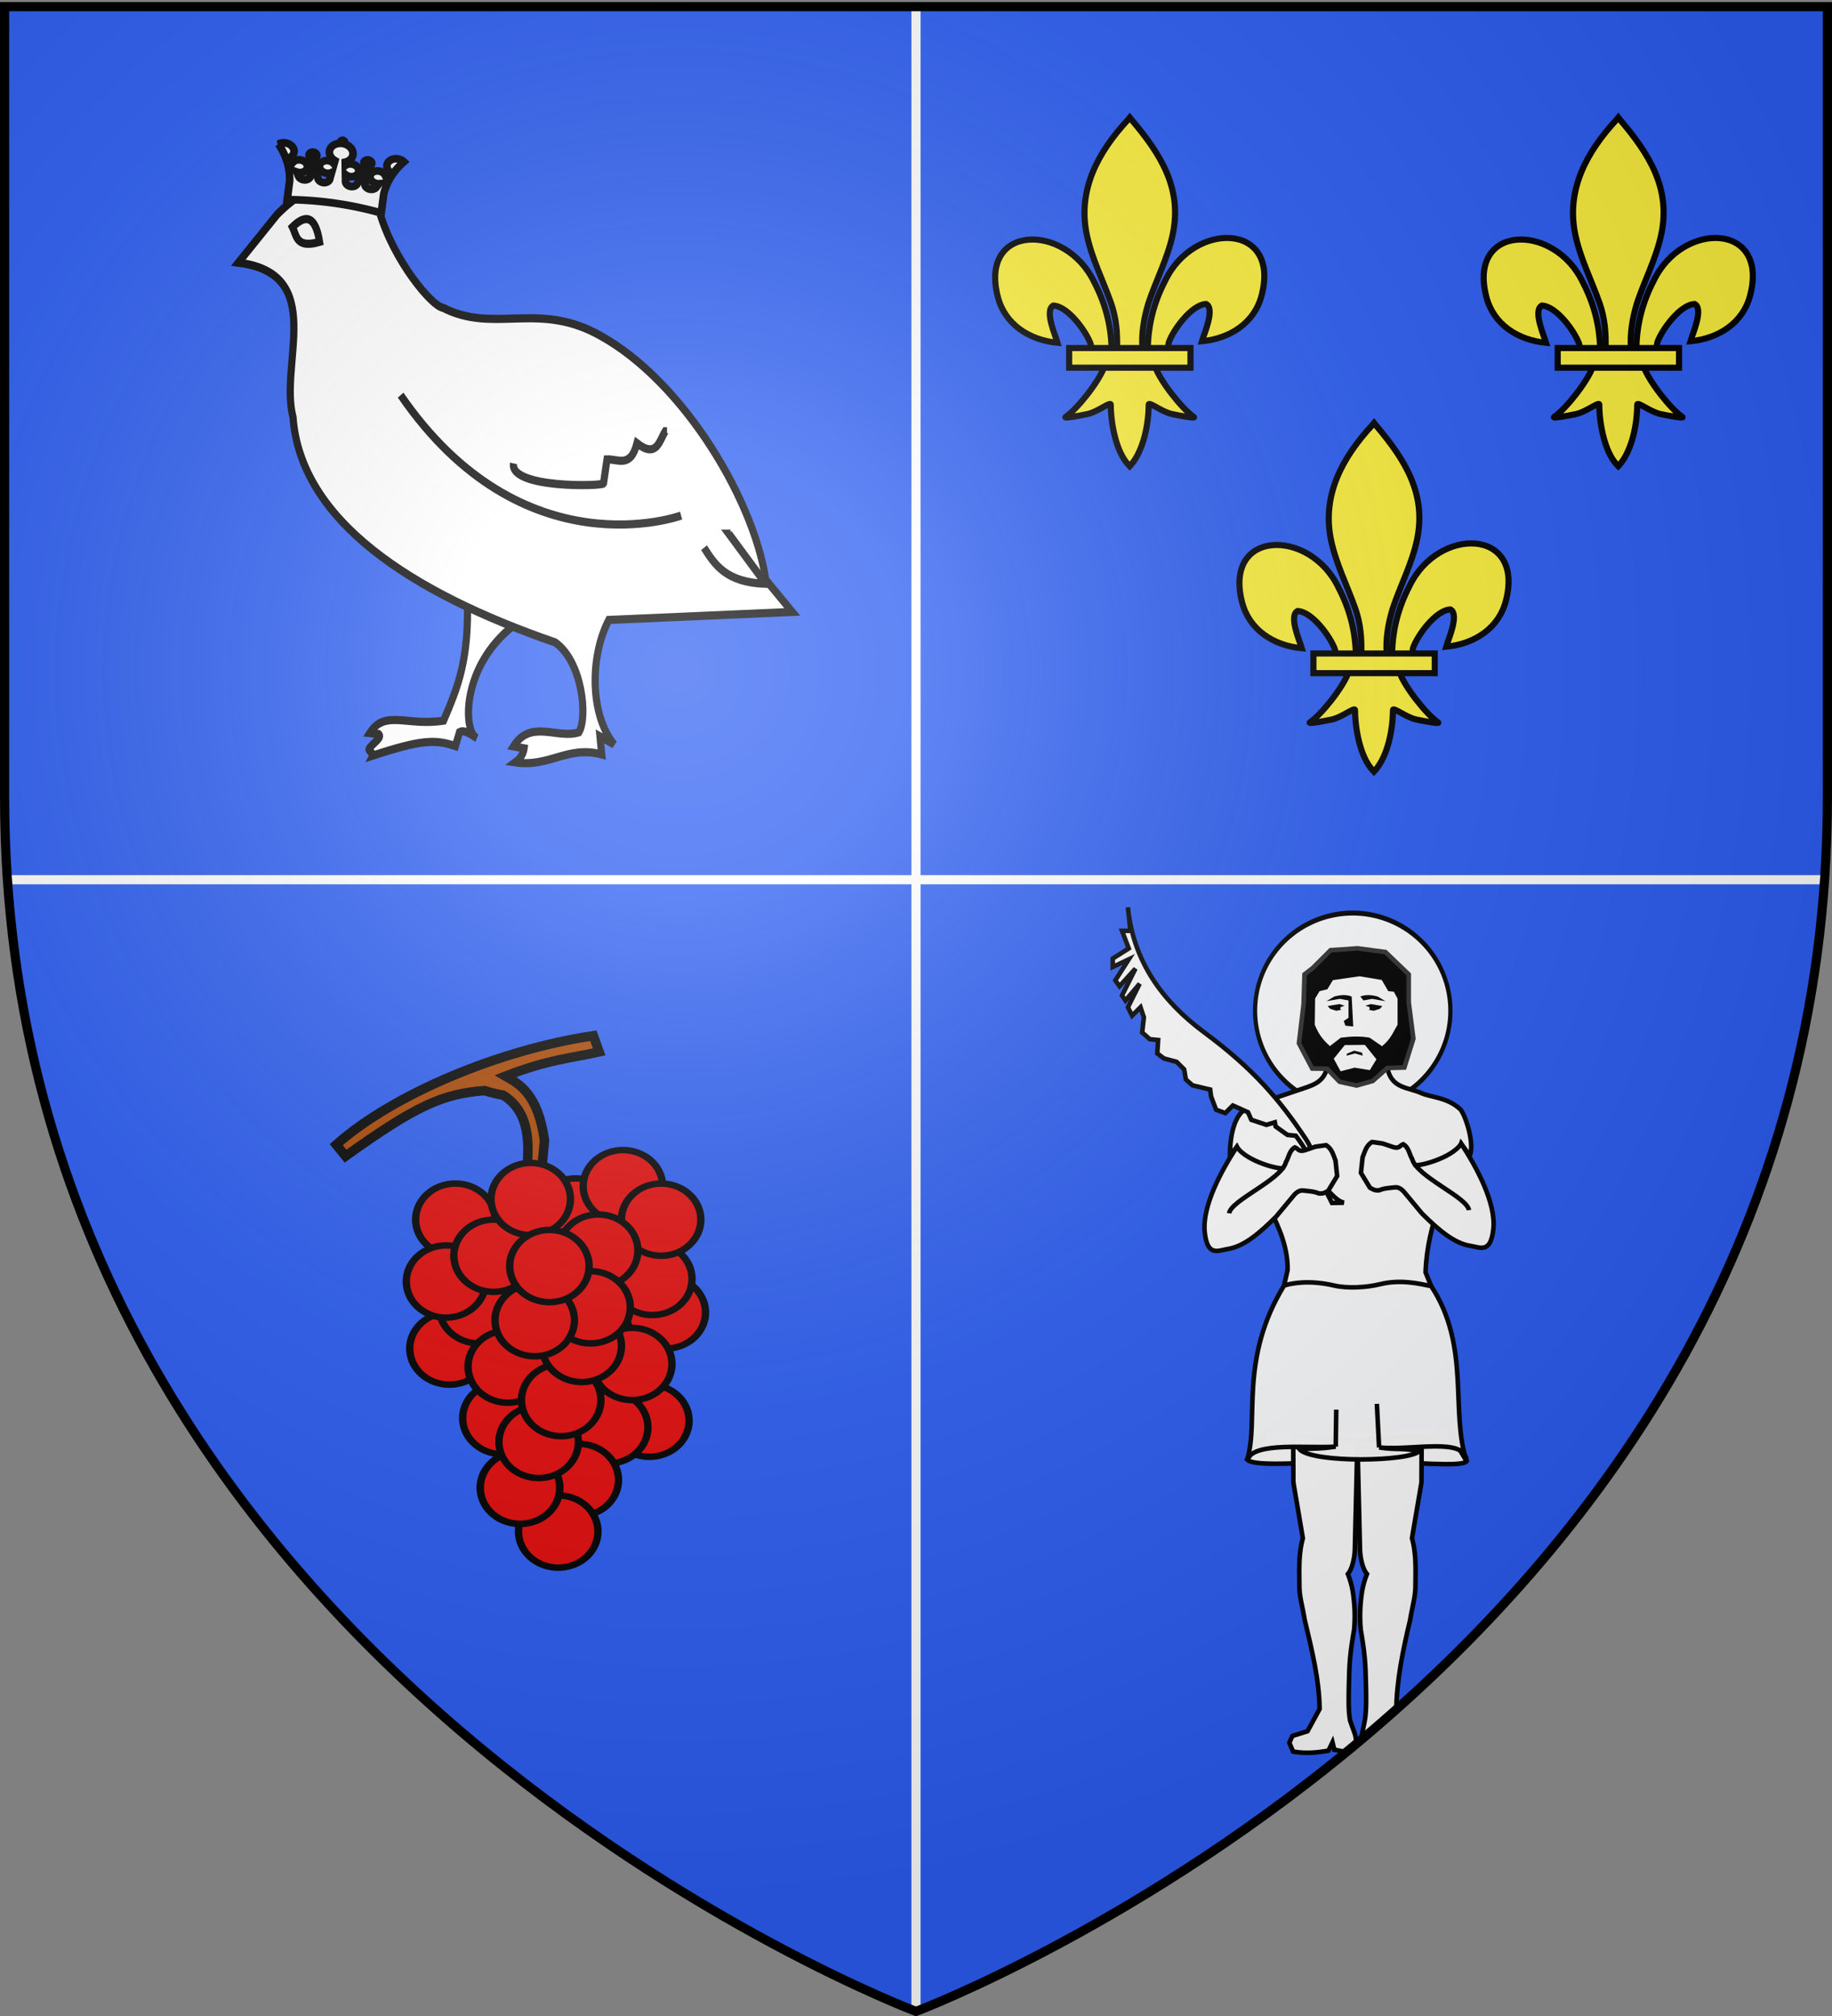
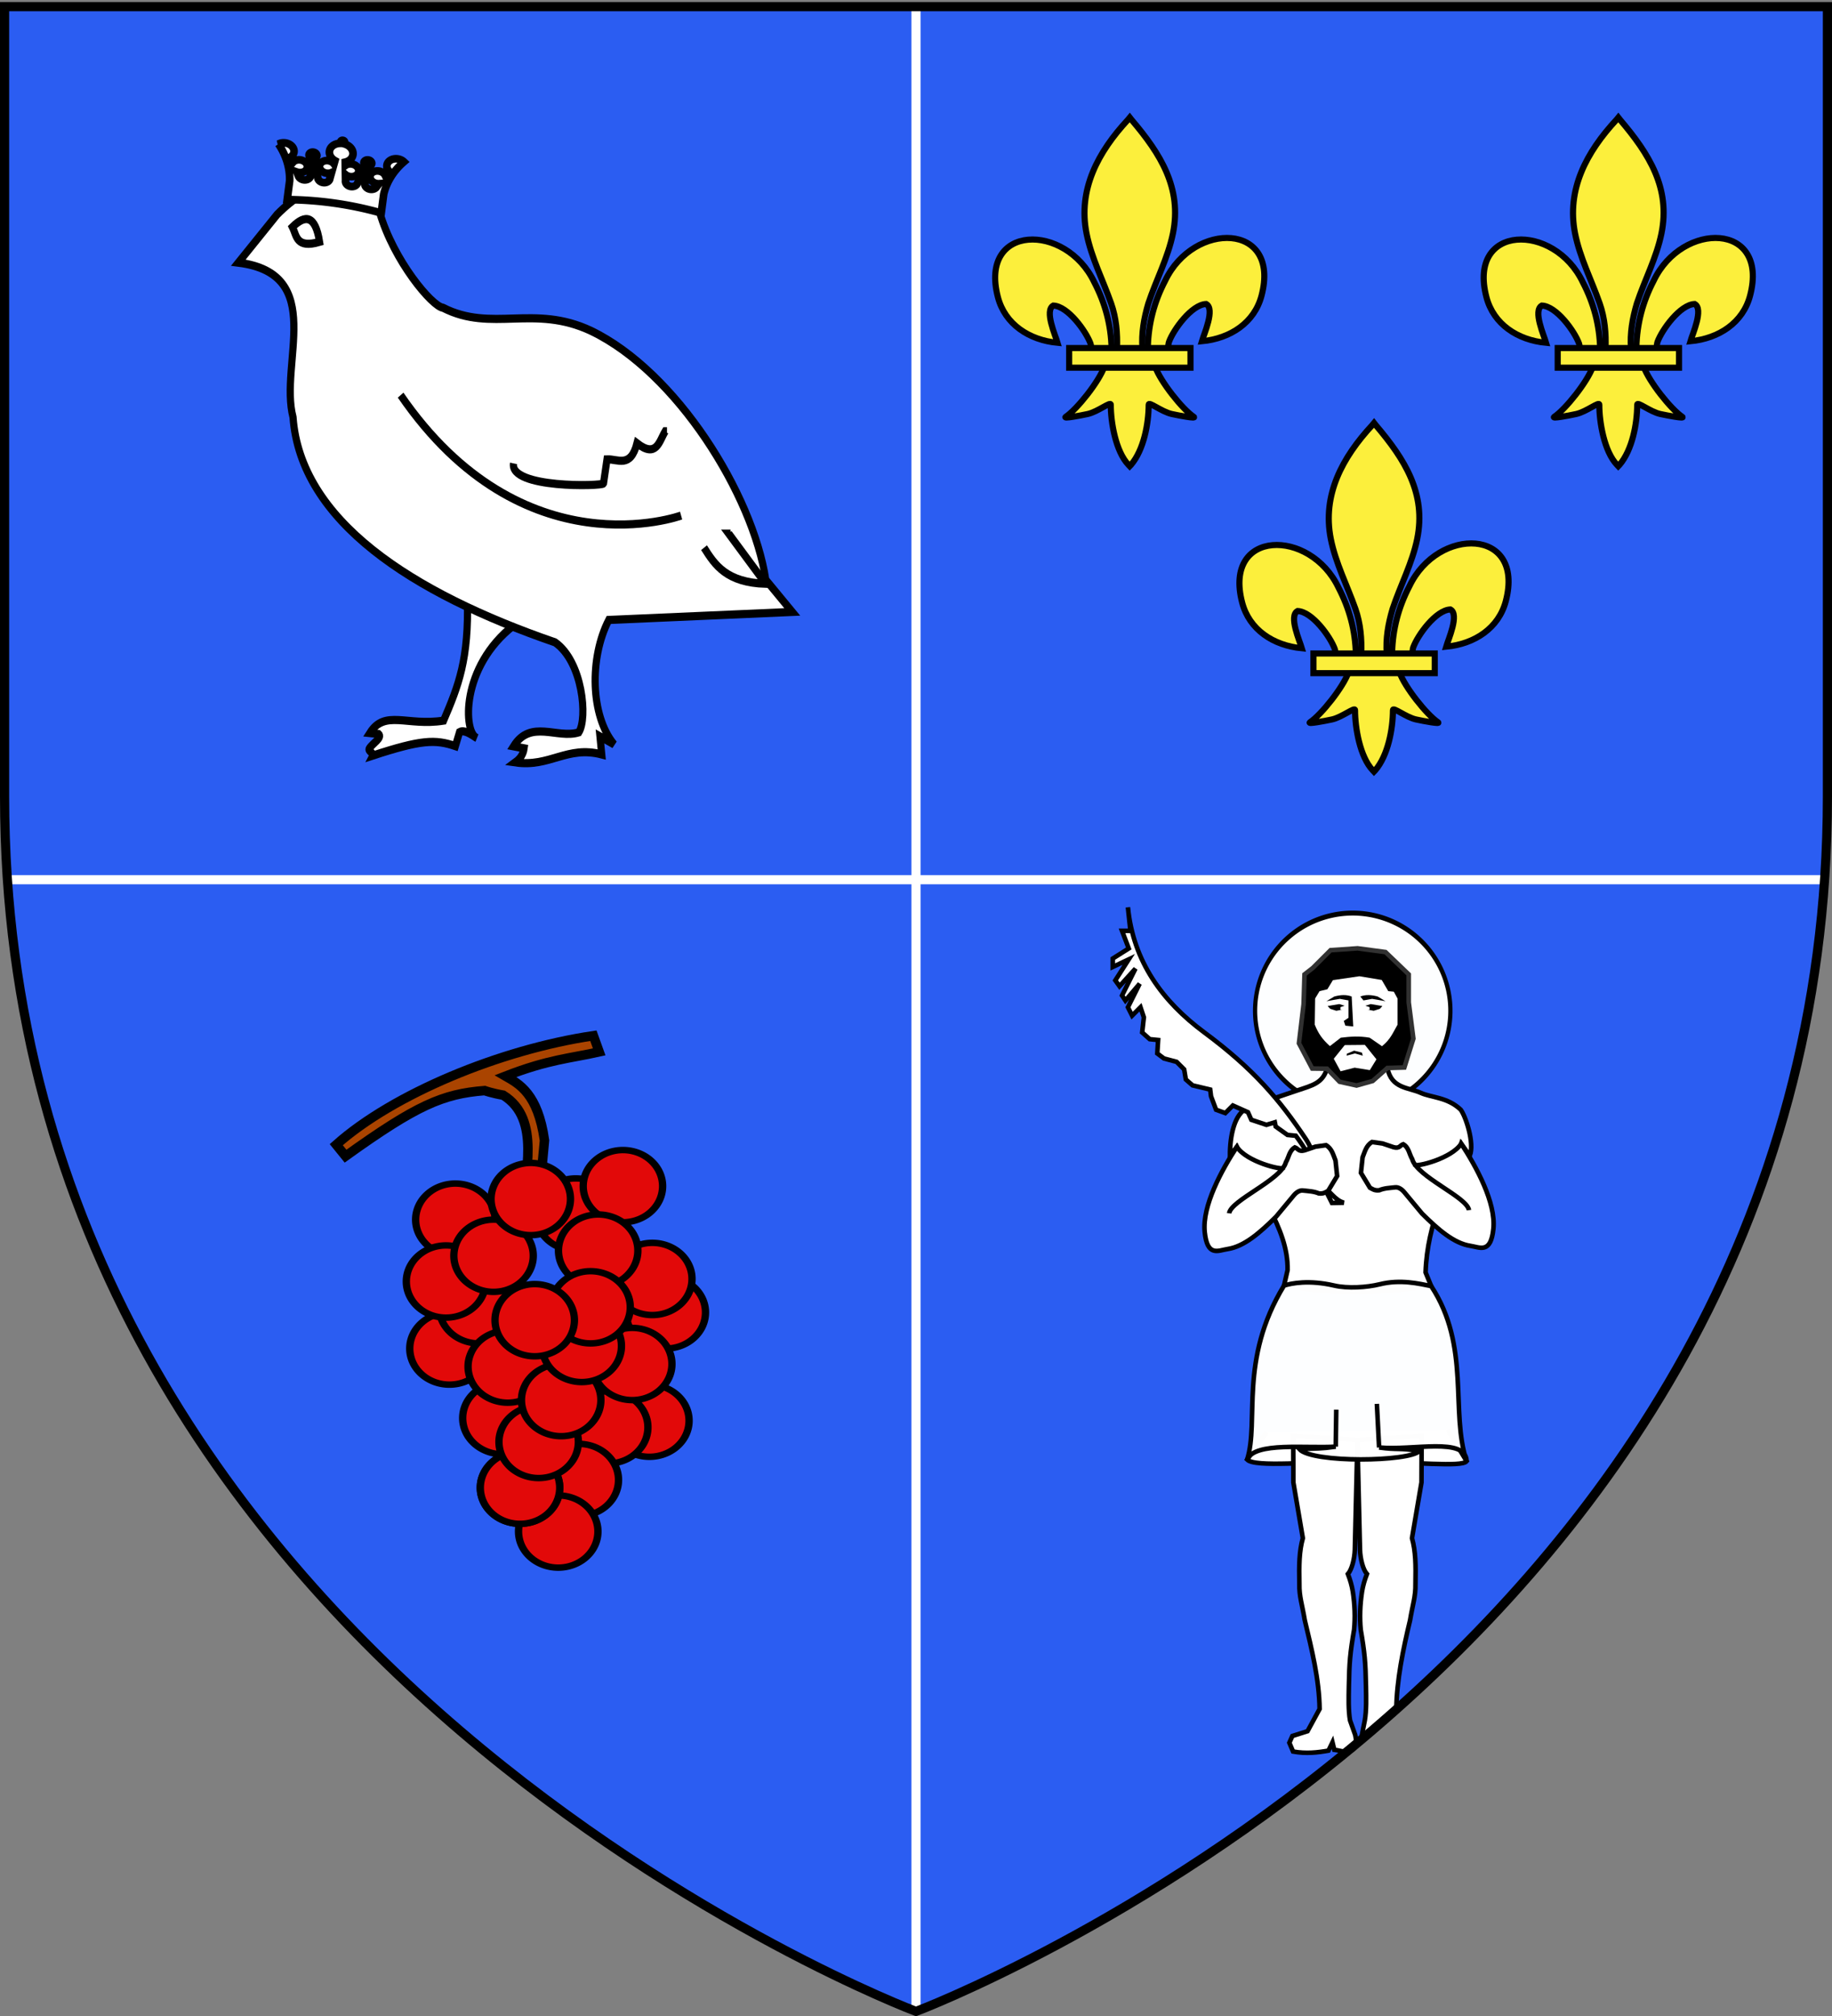
<svg xmlns="http://www.w3.org/2000/svg" xmlns:xlink="http://www.w3.org/1999/xlink" width="600" height="660" version="1.0">
  <rect width="100%" height="100%" fill="#808080" stroke="none" />
  <desc>Flag of Canton of Valais (Wallis)</desc>
  <defs>
    <radialGradient xlink:href="#a" id="c" cx="221.445" cy="226.331" r="300" fx="221.445" fy="226.331" gradientTransform="matrix(1.353 0 0 1.349 -77.63 -85.747)" gradientUnits="userSpaceOnUse" />
    <linearGradient id="a">
      <stop offset="0" style="stop-color:white;stop-opacity:.314" />
      <stop offset=".19" style="stop-color:white;stop-opacity:.251" />
      <stop offset=".6" style="stop-color:#6b6b6b;stop-opacity:.125" />
      <stop offset="1" style="stop-color:black;stop-opacity:.125" />
    </linearGradient>
  </defs>
  <g style="display:inline">
    <path d="M300 2.188V288h297.563c.61-8.916.937-18.002.937-27.281V2.188z" style="fill:#2b5df2;fill-opacity:1;fill-rule:evenodd;stroke:none;stroke-width:1px;stroke-linecap:butt;stroke-linejoin:miter;stroke-opacity:1" />
    <path d="M2.438 288C20.604 553.343 300 658.5 300 658.5V288zM597.563 288C579.396 553.343 300 658.5 300 658.5V288z" style="opacity:1;fill:#2b5df2;fill-opacity:1;stroke:none;stroke-width:2.5;stroke-miterlimit:4;stroke-dasharray:none;stroke-opacity:1" />
    <path d="M300 2.188V288H2.438a399 399 0 0 1-.938-27.281V2.188z" style="fill:#2b5df2;fill-opacity:1;fill-rule:evenodd;stroke:none;stroke-width:1px;stroke-linecap:butt;stroke-linejoin:miter;stroke-opacity:1" />
    <path d="M298.5 1.5h3v657h-3z" style="opacity:1;fill:#fff;fill-opacity:1;stroke:none;stroke-width:2.5;stroke-miterlimit:4;stroke-dasharray:none;stroke-opacity:1" />
    <path d="M-289.5 2.438h3v595.126h-3z" style="opacity:1;fill:#fff;fill-opacity:1;stroke:none;stroke-width:2.5;stroke-miterlimit:4;stroke-dasharray:none;stroke-opacity:1" transform="rotate(-90)" />
  </g>
  <g style="display:inline">
    <path d="M1146.072 353.958a31.236 26.665 0 1 1 .051.014" style="opacity:.99;fill:#fff;fill-opacity:1;stroke:#000;stroke-width:1.353;stroke-miterlimit:4;stroke-dasharray:none;stroke-opacity:1" transform="matrix(1.024 0 0 1.2 -740.358 -63.376)" />
    <path d="M1119.085 375.46c5.881 13.765 16.872 26.325 16.62 40.316l-1.178 5.102c16.922 3.045 32.764 2.308 48.204.165l-1.838-4.483c.558-16.544 7.482-28.315 11.675-42.134l2.813 3.932c1.607-4.13-1.383-12.963-2.995-15.083-4.354-4.125-9.56-3.902-13.06-5.485-4.034-1.825-9.623-1.358-10.942-8.15l-19.78.236c-1.456 4.773-4.766 5.451-9.765 7.13-12.757 4.285-12.873 4.454-16.194 5.747-4.36 1.697-5.83 9.068-5.826 15.5z" style="opacity:1;fill:#fff;fill-opacity:1;stroke:#000;stroke-width:1.5;stroke-miterlimit:4;stroke-dasharray:none;stroke-opacity:1" transform="translate(-714)" />
    <path d="m1143.772 349.82-4.356-8.271 1.524-12.8.304-9.751 2.743-2.133 5.79-5.79 8.837-.61 9.142 1.22 7.619 7.313v9.142l1.524 11.885-2.954 9.456-5.561.16-4.824 4.262-5.261 1.477-5.582-1.237-4.113-4.267z" style="opacity:1;fill:#000;fill-opacity:1;stroke:#313131;stroke-width:1.5;stroke-miterlimit:4;stroke-dasharray:none;stroke-opacity:1" transform="translate(-714)" />
    <path d="m1144.596 335.454.125-8.577 1.45-2.394 2.55-.61 1.822-2.99 8.68-1.275 7.314 1.218 2.134 3.657 1.816.175 1.231 2.263v8.533c-1.464 2.478-2.217 4.735-5.098 7.055l-4.044-2.789c-3.351-.607-6.423-.375-9.447 0l-3.564 2.754c-2.534-2.288-3.759-4.07-4.969-7.02" style="opacity:1;fill:#fff;fill-opacity:1;stroke:none;stroke-width:2.5;stroke-miterlimit:4;stroke-dasharray:none;stroke-opacity:1" transform="translate(-714)" />
    <path d="m1154.424 342.14-3.604 4.475 2.237 4.101 4.599-1.18 4.971.807 2.175-3.542-3.79-4.723z" style="opacity:1;fill:#fff;fill-opacity:1;stroke:none;stroke-width:2.5;stroke-miterlimit:4;stroke-dasharray:none;stroke-opacity:1" transform="translate(-714)" />
    <path d="M1148.425 327.785c1.29-.258 4.388-.774 4.388-.774l2.84.516v5.68l-1.549 1.032.516 1.548 2.582.258-.517-9.808c-1.76-.668-3.676-.547-5.678 0zM1167.777 327.785c-1.291-.258-4.389-.774-4.389-.774l-2.84.516-1.032-1.29c1.76-.668 3.677-.547 5.68 0z" style="opacity:1;fill:#000;fill-opacity:1;stroke:none;stroke-width:2.5;stroke-miterlimit:4;stroke-dasharray:none;stroke-opacity:1" transform="translate(-714)" />
    <path d="m1155.026 345.606 2.738-.73 2.555.73-.274-1.004-2.555-.638-2.373 1.003z" style="opacity:.99;fill:#000;fill-opacity:1;stroke:none;stroke-width:2.5;stroke-miterlimit:4;stroke-dasharray:none;stroke-opacity:1" transform="translate(-714)" />
    <path d="m1148.82 329.354 3.833-.64 1.734.548-1.369.457v.821h.64l-2.009.365-2.007-.639zM1166.752 329.354l-3.833-.64-1.734.548 1.37.457v.821h-.64l2.008.365 2.008-.639z" style="opacity:1;fill:#000;fill-opacity:1;stroke:none;stroke-width:2.5;stroke-miterlimit:4;stroke-dasharray:none;stroke-opacity:1" transform="translate(-714)" />
    <path d="M1177.29 381.325c.6.782 12.084-1.994 15.278-6.9 4.92 7.493 11.4 19.311 10.53 27.867-.843 8.294-4.429 6.043-7.5 5.583-5.43-.813-10.648-5.392-15.885-10.6l-5.784-6.96c-.853-1.027-1.945-1.722-3.005-1.601-1.814.207-3.574.253-5.19.95-1.528.19-2.238-.384-3.076-.838l-2.935-4.851.543-5.095c.743-1.84 1.168-3.867 3.097-5.006l3.453.486 3.61 1.222c1.956.539 2.108-.643 3.14-.986 1.88 1.095 1.96 3.232 2.935 4.851 1.53 5.828 18.031 12.464 18.597 16.736M1128.77 468.94l-6.325 8.906c2.58 2.632 21.029.605 37.002.655 17.782.057 33.197 1.931 34.888-.113l-6.24-10.35" style="opacity:1;fill:#fff;fill-opacity:1;stroke:#000;stroke-width:1.5;stroke-miterlimit:4;stroke-dasharray:none;stroke-opacity:1" transform="translate(-714)" />
    <path d="m1158.57 471.39-.845 35.949c-.085 2.952-.983 6.523-2.272 7.964.754 1.95 1.28 3.757 1.61 5.772.661 4.333.798 8.482.422 12.45-1.312 7.643-1.576 10.743-1.715 18.476-.072 3.942-.189 7.917.383 11.232l1.688 4.74c.367 1.793.573 3.42-.073 4.163-2.033 2.321-4.461.962-6.77.709l-.596-2.45-1.324 2.735c-3.607.627-7.31 1.051-11.58.292l-1.226-2.88.996-2.215 4.96-1.567 3.955-7.27c-.124-9.675-2.546-19.39-4.867-29.105-.812-4.948-1.84-7.703-1.756-11.85-.125-6.088-.08-10.622 1.133-14.975l-3.106-18.24-.052-15.255zM1158.57 471.39l.843 35.949c.086 2.952.984 6.523 2.272 7.964-.754 1.95-1.28 3.757-1.61 5.772-.661 4.333-.798 8.482-.421 12.45 1.312 7.643 1.575 10.743 1.715 18.476.071 3.942.188 7.917-.384 11.232l-1.206 6.116 11.52-9.583c.124-9.676 2.203-19.667 4.524-29.38.812-4.949 1.839-7.704 1.755-11.85.126-6.089.081-10.623-1.132-14.976l3.105-18.24.053-15.255z" style="opacity:1;fill:#fff;fill-opacity:1;stroke:#000;stroke-width:1.5;stroke-miterlimit:4;stroke-dasharray:none;stroke-opacity:1" transform="translate(-714)" />
    <path d="M1182.731 421.043c-3.967-.786-10.017-2.29-16.845-.597-4.203 1.042-10.52 1.442-14.922.42-8.265-1.92-14.096-.75-16.437.012-14.868 24.397-8.055 44.336-12.082 56.968 2.47-5.902 19.459-3.602 29.022-4.24-5.062.729-5.689.509-11.939.813 4.278 4.645 36.134 4.136 39.348.616-6.713-1.123-7.01-.29-13.202-1.158 11.077 1.099 28.466-3.573 28.661 4.511-5.428-16.298 1.392-37.563-11.604-57.345z" style="opacity:.99;fill:#fff;fill-opacity:1;stroke:#000;stroke-width:1.5;stroke-miterlimit:4;stroke-dasharray:none;stroke-opacity:1" transform="translate(-714)" />
    <path d="M1154.124 393.752c-1.843-.582-2.652-1.405-5.13-3.89-2.43-5.652-4.909-13.358-7.298-16.936-8.56-12.817-17.106-22.946-33.272-34.922-13.686-10.137-23.278-23.191-25.023-40.97l.825 7.698h-2.75l2.2 5.775-5.225 3.3v2.75l5.225-2.475-4.4 6.874 1.375 1.925 5.225-5.775-4.4 8.8 1.1 1.65 4.675-5.5-3.85 7.7 1.375 2.749 2.75-2.75 1.1 3.3-.55 4.95 2.474 2.2 2.75.274-.275 4.4 2.2 1.65 4.125 1.1 2.474 2.474.55 3.3 2.2 1.925 5.774 1.375.275 2.2 1.65 4.4 3.025 1.099 2.475-2.475 4.95 2.2 1.1 2.475 4.949 1.65 2.75-.825.275 1.375 3.85 2.75 2.749.274c5.937 7.903 8.013 14.703 11.824 21.998z" style="opacity:1;fill:#fff;fill-opacity:1;stroke:#000;stroke-width:1.5;stroke-miterlimit:4;stroke-dasharray:none;stroke-opacity:1" transform="translate(-714)" />
    <path d="M1134.363 382.36c-.6.782-12.085-1.994-15.278-6.9-4.921 7.493-11.4 19.311-10.53 27.867.843 8.294 4.429 6.043 7.5 5.583 5.43-.813 10.648-5.392 15.884-10.6l5.784-6.96c.854-1.027 1.945-1.722 3.006-1.601 1.814.207 3.573.254 5.19.95 1.528.19 2.238-.384 3.076-.838l2.935-4.85-.543-5.096c-.744-1.84-1.168-3.867-3.097-5.006l-3.453.486-3.61 1.222c-1.956.539-2.108-.643-3.14-.986-1.88 1.096-1.96 3.232-2.935 4.851-1.53 5.828-18.031 12.464-18.597 16.736" style="opacity:1;fill:#fff;fill-opacity:1;stroke:#000;stroke-width:1.5;stroke-miterlimit:4;stroke-dasharray:none;stroke-opacity:1" transform="translate(-714)" />
    <path d="m1151.467 473.606.17-12.118" style="opacity:.99;fill:#fff;fill-opacity:1;stroke:#000;stroke-width:1.5;stroke-miterlimit:4;stroke-dasharray:none;stroke-opacity:1" transform="translate(-714)" />
    <path d="m1165.674 473.877-.736-14.278" style="opacity:1;fill:#fff;fill-opacity:1;stroke:#000;stroke-width:1.5;stroke-miterlimit:4;stroke-dasharray:none;stroke-opacity:1" transform="translate(-714)" />
  </g>
  <g style="display:inline">
    <path d="M854.697 367.457c-4.214-.743-6.766-1.669-6.766-1.669-15.181 1.183-24.698 5.28-50.606 23.849l-3.383-4.177c20.756-18.43 59.486-34.58 93.568-39.637l2.116 5.882c-10.322 2.335-18.364 2.697-34.088 8.822 4.93 2.838 11.765 6.29 14.182 23.383l-2.451 26.224-5.268-.928c.13-12.722 6.828-32.979-7.304-41.749z" style="fill:#a40;fill-opacity:1;fill-rule:evenodd;stroke:#000;stroke-width:3.446;stroke-linecap:butt;stroke-linejoin:miter;stroke-miterlimit:4;stroke-dasharray:none;stroke-opacity:1" transform="matrix(.9 0 0 .9 -604.421 27.832)" />
    <path d="M783.942 599.635a19.092 19.799 0 1 1 .031.01" style="fill:#e20909;fill-opacity:1;fill-rule:evenodd;stroke:#000;stroke-width:3.53;stroke-linecap:round;stroke-linejoin:round;stroke-miterlimit:4;stroke-dasharray:none;stroke-dashoffset:0;stroke-opacity:1" transform="matrix(.681 0 0 .597 -319.682 82.975)" />
    <path d="M783.942 599.635a19.092 19.799 0 1 1 .031.01" style="fill:#e20909;fill-opacity:1;fill-rule:evenodd;stroke:#000;stroke-width:3.53;stroke-linecap:round;stroke-linejoin:round;stroke-miterlimit:4;stroke-dasharray:none;stroke-dashoffset:0;stroke-opacity:1" transform="matrix(.681 0 0 .597 -324.098 72.006)" />
    <path d="M783.942 599.635a19.092 19.799 0 1 1 .031.01" style="fill:#e20909;fill-opacity:1;fill-rule:evenodd;stroke:#000;stroke-width:3.53;stroke-linecap:round;stroke-linejoin:round;stroke-miterlimit:4;stroke-dasharray:none;stroke-dashoffset:0;stroke-opacity:1" transform="matrix(.681 0 0 .597 -349.131 50.91)" />
    <path d="M783.942 599.635a19.092 19.799 0 1 1 .031.01" style="fill:#e20909;fill-opacity:1;fill-rule:evenodd;stroke:#000;stroke-width:3.53;stroke-linecap:round;stroke-linejoin:round;stroke-miterlimit:4;stroke-dasharray:none;stroke-dashoffset:0;stroke-opacity:1" transform="matrix(.681 0 0 .597 -388.607 52.598)" />
    <path d="M783.942 599.635a19.092 19.799 0 1 1 .031.01" style="fill:#e20909;fill-opacity:1;fill-rule:evenodd;stroke:#000;stroke-width:3.53;stroke-linecap:round;stroke-linejoin:round;stroke-miterlimit:4;stroke-dasharray:none;stroke-dashoffset:0;stroke-opacity:1" transform="matrix(.681 0 0 .597 -333.726 41.63)" />
-     <path d="M783.942 599.635a19.092 19.799 0 1 1 .031.01" style="fill:#e20909;fill-opacity:1;fill-rule:evenodd;stroke:#000;stroke-width:3.53;stroke-linecap:round;stroke-linejoin:round;stroke-miterlimit:4;stroke-dasharray:none;stroke-dashoffset:0;stroke-opacity:1" transform="matrix(.681 0 0 .597 -321.21 52.598)" />
    <path d="M783.942 599.635a19.092 19.799 0 1 1 .031.01" style="fill:#e20909;fill-opacity:1;fill-rule:evenodd;stroke:#000;stroke-width:3.53;stroke-linecap:round;stroke-linejoin:round;stroke-miterlimit:4;stroke-dasharray:none;stroke-dashoffset:0;stroke-opacity:1" transform="matrix(.681 0 0 .597 -390.533 94.788)" />
    <path d="M783.942 599.635a19.092 19.799 0 1 1 .031.01" style="fill:#e20909;fill-opacity:1;fill-rule:evenodd;stroke:#000;stroke-width:3.53;stroke-linecap:round;stroke-linejoin:round;stroke-miterlimit:4;stroke-dasharray:none;stroke-dashoffset:0;stroke-opacity:1" transform="matrix(.681 0 0 .597 -380.904 81.287)" />
    <path d="M783.942 599.635a19.092 19.799 0 1 1 .031.01" style="fill:#e20909;fill-opacity:1;fill-rule:evenodd;stroke:#000;stroke-width:3.53;stroke-linecap:round;stroke-linejoin:round;stroke-miterlimit:4;stroke-dasharray:none;stroke-dashoffset:0;stroke-opacity:1" transform="matrix(.681 0 0 .597 -391.66 72.85)" />
    <path d="M783.942 599.635a19.092 19.799 0 1 1 .031.01" style="fill:#e20909;fill-opacity:1;fill-rule:evenodd;stroke:#000;stroke-width:3.53;stroke-linecap:round;stroke-linejoin:round;stroke-miterlimit:4;stroke-dasharray:none;stroke-dashoffset:0;stroke-opacity:1" transform="matrix(.681 0 0 .597 -341.827 62.724)" />
    <path d="M783.942 599.635a19.092 19.799 0 1 1 .031.01" style="fill:#e20909;fill-opacity:1;fill-rule:evenodd;stroke:#000;stroke-width:3.53;stroke-linecap:round;stroke-linejoin:round;stroke-miterlimit:4;stroke-dasharray:none;stroke-dashoffset:0;stroke-opacity:1" transform="matrix(.681 0 0 .597 -376.09 64.412)" />
    <path d="M783.942 599.635a19.092 19.799 0 1 1 .031.01" style="fill:#e20909;fill-opacity:1;fill-rule:evenodd;stroke:#000;stroke-width:3.53;stroke-linecap:round;stroke-linejoin:round;stroke-miterlimit:4;stroke-dasharray:none;stroke-dashoffset:0;stroke-opacity:1" transform="matrix(.681 0 0 .597 -363.904 45.848)" />
    <path d="M783.942 599.635a19.092 19.799 0 1 1 .031.01" style="fill:#e20909;fill-opacity:1;fill-rule:evenodd;stroke:#000;stroke-width:3.53;stroke-linecap:round;stroke-linejoin:round;stroke-miterlimit:4;stroke-dasharray:none;stroke-dashoffset:0;stroke-opacity:1" transform="matrix(.681 0 0 .597 -325.06 118.414)" />
    <path d="M783.942 599.635a19.092 19.799 0 1 1 .031.01" style="fill:#e20909;fill-opacity:1;fill-rule:evenodd;stroke:#000;stroke-width:3.53;stroke-linecap:round;stroke-linejoin:round;stroke-miterlimit:4;stroke-dasharray:none;stroke-dashoffset:0;stroke-opacity:1" transform="matrix(.681 0 0 .597 -338.54 120.596)" />
    <path d="M783.942 599.635a19.092 19.799 0 1 1 .031.01" style="fill:#e20909;fill-opacity:1;fill-rule:evenodd;stroke:#000;stroke-width:3.53;stroke-linecap:round;stroke-linejoin:round;stroke-miterlimit:4;stroke-dasharray:none;stroke-dashoffset:0;stroke-opacity:1" transform="matrix(.681 0 0 .597 -330.672 99.85)" />
    <path d="M783.942 599.635a19.092 19.799 0 1 1 .031.01" style="fill:#e20909;fill-opacity:1;fill-rule:evenodd;stroke:#000;stroke-width:3.53;stroke-linecap:round;stroke-linejoin:round;stroke-miterlimit:4;stroke-dasharray:none;stroke-dashoffset:0;stroke-opacity:1" transform="matrix(.681 0 0 .597 -373.202 117.57)" />
    <path d="M783.942 599.635a19.092 19.799 0 1 1 .031.01" style="fill:#e20909;fill-opacity:1;fill-rule:evenodd;stroke:#000;stroke-width:3.53;stroke-linecap:round;stroke-linejoin:round;stroke-miterlimit:4;stroke-dasharray:none;stroke-dashoffset:0;stroke-opacity:1" transform="matrix(.681 0 0 .597 -371.441 100.695)" />
    <path d="M783.942 599.635a19.092 19.799 0 1 1 .031.01" style="fill:#e20909;fill-opacity:1;fill-rule:evenodd;stroke:#000;stroke-width:3.53;stroke-linecap:round;stroke-linejoin:round;stroke-miterlimit:4;stroke-dasharray:none;stroke-dashoffset:0;stroke-opacity:1" transform="matrix(.681 0 0 .597 -348.168 137.822)" />
    <path d="M783.942 599.635a19.092 19.799 0 1 1 .031.01" style="fill:#e20909;fill-opacity:1;fill-rule:evenodd;stroke:#000;stroke-width:3.53;stroke-linecap:round;stroke-linejoin:round;stroke-miterlimit:4;stroke-dasharray:none;stroke-dashoffset:0;stroke-opacity:1" transform="matrix(.681 0 0 .597 -354.908 154.698)" />
    <path d="M783.942 599.635a19.092 19.799 0 1 1 .031.01" style="fill:#e20909;fill-opacity:1;fill-rule:evenodd;stroke:#000;stroke-width:3.53;stroke-linecap:round;stroke-linejoin:round;stroke-miterlimit:4;stroke-dasharray:none;stroke-dashoffset:0;stroke-opacity:1" transform="matrix(.681 0 0 .597 -367.425 140.353)" />
    <path d="M783.942 599.635a19.092 19.799 0 1 1 .031.01" style="fill:#e20909;fill-opacity:1;fill-rule:evenodd;stroke:#000;stroke-width:3.53;stroke-linecap:round;stroke-linejoin:round;stroke-miterlimit:4;stroke-dasharray:none;stroke-dashoffset:0;stroke-opacity:1" transform="matrix(.681 0 0 .597 -367.425 140.353)" />
    <path d="M783.942 599.635a19.092 19.799 0 1 1 .031.01" style="fill:#e20909;fill-opacity:1;fill-rule:evenodd;stroke:#000;stroke-width:3.53;stroke-linecap:round;stroke-linejoin:round;stroke-miterlimit:4;stroke-dasharray:none;stroke-dashoffset:0;stroke-opacity:1" transform="matrix(.681 0 0 .597 -361.317 125.37)" />
    <path d="M783.942 599.635a19.092 19.799 0 1 1 .031.01" style="fill:#e20909;fill-opacity:1;fill-rule:evenodd;stroke:#000;stroke-width:3.53;stroke-linecap:round;stroke-linejoin:round;stroke-miterlimit:4;stroke-dasharray:none;stroke-dashoffset:0;stroke-opacity:1" transform="matrix(.681 0 0 .597 -353.945 111.664)" />
    <path d="M783.942 599.635a19.092 19.799 0 1 1 .031.01" style="fill:#e20909;fill-opacity:1;fill-rule:evenodd;stroke:#000;stroke-width:3.53;stroke-linecap:round;stroke-linejoin:round;stroke-miterlimit:4;stroke-dasharray:none;stroke-dashoffset:0;stroke-opacity:1" transform="matrix(.681 0 0 .597 -347.206 93.944)" />
    <path d="M783.942 599.635a19.092 19.799 0 1 1 .031.01" style="fill:#e20909;fill-opacity:1;fill-rule:evenodd;stroke:#000;stroke-width:3.53;stroke-linecap:round;stroke-linejoin:round;stroke-miterlimit:4;stroke-dasharray:none;stroke-dashoffset:0;stroke-opacity:1" transform="matrix(.681 0 0 .597 -344.317 81.287)" />
    <path d="M783.942 599.635a19.092 19.799 0 1 1 .031.01" style="fill:#e20909;fill-opacity:1;fill-rule:evenodd;stroke:#000;stroke-width:3.53;stroke-linecap:round;stroke-linejoin:round;stroke-miterlimit:4;stroke-dasharray:none;stroke-dashoffset:0;stroke-opacity:1" transform="matrix(.681 0 0 .597 -362.61 85.506)" />
-     <path d="M783.942 599.635a19.092 19.799 0 1 1 .031.01" style="fill:#e20909;fill-opacity:1;fill-rule:evenodd;stroke:#000;stroke-width:3.53;stroke-linecap:round;stroke-linejoin:round;stroke-miterlimit:4;stroke-dasharray:none;stroke-dashoffset:0;stroke-opacity:1" transform="matrix(.681 0 0 .597 -357.797 67.787)" />
  </g>
  <g id="b" style="display:inline">
    <path d="M1081.261 109.68c.178-7.744 2.094-14.942 5.661-21.763 9.34-19.648 37.865-19.18 31.577 4.851-2.317 8.855-10.188 14.06-19.54 14.952.675-2.333 4.388-10.581 1.39-12.195-4.791.181-10.742 8.463-12.173 12.413-.207.567-.149 1.222-.38 1.78" style="fill:#fcef3c;fill-opacity:1;fill-rule:evenodd;stroke:#000;stroke-width:2;stroke-linecap:butt;stroke-linejoin:miter;stroke-miterlimit:4;stroke-dasharray:none;stroke-opacity:1;display:inline" transform="translate(-625.322 103.998)" />
    <path d="M1069.381 110.192c-.178-7.744-2.094-14.942-5.66-21.763-9.34-19.648-37.866-19.18-31.578 4.851 2.317 8.855 10.189 14.06 19.54 14.952-.675-2.333-4.387-10.581-1.39-12.195 4.792.181 10.743 8.463 12.174 12.413.206.567.149 1.222.38 1.78" style="fill:#fcef3c;fill-opacity:1;fill-rule:evenodd;stroke:#000;stroke-width:2;stroke-linecap:butt;stroke-linejoin:miter;stroke-miterlimit:4;stroke-dasharray:none;stroke-opacity:1" transform="translate(-625.322 103.998)" />
    <path d="M1074.77 35.161c-9.84 10.606-16.446 22.87-13.598 37.254 1.57 7.935 5.38 15.285 8.066 22.93 1.68 4.796 2.109 9.806 1.91 14.847h8.348c-.4-5.078.476-10 1.91-14.847 2.56-7.693 6.453-14.989 8.066-22.93 3.016-14.848-4.063-26.045-13.554-37.207l-.58-.74z" style="fill:#fcef3c;fill-opacity:1;fill-rule:nonzero;stroke:#000;stroke-width:2;stroke-linecap:butt;stroke-linejoin:miter;stroke-miterlimit:4;stroke-dasharray:none;stroke-opacity:1" transform="translate(-625.322 103.998)" />
    <path d="M1066.984 116.071c-1.745 4.891-8.86 13.85-12.64 16.402-.98.663 4.685-.381 7.222-.937 3.327-.73 7.652-4.275 7.55-3.023-.009 5.73 1.602 15.29 5.802 19.683l.397.424.411-.424c4.197-4.896 5.78-13.505 5.801-19.683-.101-1.252 4.223 2.294 7.55 3.023 2.538.556 8.204 1.6 7.224.937-3.78-2.553-10.892-11.51-12.637-16.402z" style="fill:#fcef3c;fill-opacity:1;fill-rule:evenodd;stroke:#000;stroke-width:2;stroke-linecap:butt;stroke-linejoin:miter;stroke-miterlimit:4;stroke-dasharray:none;stroke-opacity:1" transform="translate(-625.322 103.998)" />
    <path d="M1055.485 109.943h39.736v6.438h-39.736z" style="fill:#fcef3c;fill-opacity:1;stroke:#000;stroke-width:2;stroke-miterlimit:4;stroke-dasharray:none;stroke-opacity:1" transform="translate(-625.322 103.998)" />
  </g>
  <use xlink:href="#b" width="600" height="660" style="display:inline" transform="translate(-80 -100)" />
  <use xlink:href="#b" width="600" height="660" style="display:inline" transform="translate(80 -100)" />
  <g style="display:inline">
    <g style="fill:#fff;stroke:#000;stroke-width:7.331;stroke-miterlimit:4;stroke-dasharray:none;stroke-opacity:1">
      <path d="M-466.085 349.589c1.698 55.517-9.132 78.876-24.36 110.298-37.523 5.204-60.044-10.224-75.48 11.178l8.977.83c4.34 3.276-6.387 8.555-9.527 13.095-1.666 2.41 4.906 3.97 3.575 6.323 49.41-14.222 63.93-14.707 84.524-8.526l4.3-12.585c4.825-2.371 11.246 1.723 17.527 5.25-13.426-4.837-16.95-63.643 38.084-101.352z" style="fill:#fff;fill-opacity:1;fill-rule:evenodd;stroke:#000;stroke-width:7.331;stroke-linecap:butt;stroke-linejoin:miter;stroke-miterlimit:4;stroke-dasharray:none;stroke-opacity:1" transform="matrix(.32 0 0 .364 302.216 68.524)" />
      <path d="M-660.769 4.647c34.904-30.75 69.808-38.942 104.712-2.498 14.466 44.262 53.983 85.294 64.994 86.384 49.947 22.46 93.168-3.465 151.652 20.826 87.614 37.073 165.36 147.073 178.732 223.867l27.081 28.886-187.76 7.222c-20.02 34.231-18.693 86.105 5.417 111.933l-14.443-7.221 1.805 16.248c-35.55-8.172-53.052 11.743-88.464 7.139 5.897-3.8 8.307-8.098 9.027-12.638l-10.832-1.805c17.443-24.51 44.533-6.537 66.8-12.555 9.267-12.635 4.068-63.627-24.305-80.964-147.077-44.55-260.441-109.425-268.167-202.48-14.371-48.48 35.245-128.955-55.967-139.014z" style="fill:#fff;fill-opacity:1;fill-rule:evenodd;stroke:#000;stroke-width:7.331;stroke-linecap:butt;stroke-linejoin:miter;stroke-miterlimit:4;stroke-dasharray:none;stroke-opacity:1" transform="matrix(.32 0 0 .364 302.216 68.524)" />
      <path d="M-534.392 167.132c125.218 160.353 287.055 108.322 287.055 108.322" style="fill:#fff;fill-opacity:1;fill-rule:evenodd;stroke:#000;stroke-width:7.331;stroke-linecap:butt;stroke-linejoin:miter;stroke-miterlimit:4;stroke-dasharray:none;stroke-opacity:1" transform="matrix(.32 0 0 .364 302.216 68.524)" />
      <path d="M-418.848 228.514c-4.223 22.686 90.581 20.543 92.074 18.054l3.611-21.664c11.108-.428 24.043 8.281 30.692-14.443 19.936 13.569 22.61-1.634 28.886-10.833h1.805M-223.867 304.34c11.275 15.727 22.926 31.265 63.188 32.497l-37.913-45.134h1.806M-645.157 15.955c13.232-11.4 23.454-10.76 27.809 13.349-24.116 6.155-23.315-5.488-27.809-13.349z" style="fill:#fff;fill-opacity:1;fill-rule:evenodd;stroke:#000;stroke-width:7.331;stroke-linecap:butt;stroke-linejoin:miter;stroke-miterlimit:4;stroke-dasharray:none;stroke-opacity:1" transform="matrix(.32 0 0 .364 302.216 68.524)" />
    </g>
    <path d="M91.218 47.146c2.503 3.753 3.763 7.91 3.649 12.04l-.81 6.171a117.2 117.2 0 0 1 30.8 4.374l.81-6.17c.954-4.011 3.239-7.666 6.617-10.584-1.135-1.094-3.072-1.331-4.398-.54-1.326.792-1.575 2.333-.566 3.501l-1.139 1.5c-.43-.921-1.566-1.529-2.747-1.469s-2.101.77-2.226 1.72c-.083.633.202 1.282.773 1.76.57.478 1.363.732 2.15.689l-.761 1.001c-.363.625-1.198.963-2.071.839s-1.59-.682-1.78-1.386l.81-6.17c.71.1 1.344-.278 1.419-.846s-.44-1.11-1.149-1.21c-.708-.101-1.343.277-1.418.845-.06.46.267.917.801 1.121l-3.029 5.896c-.395.707-1.394 1.035-2.345.768-.95-.267-1.563-1.046-1.437-1.829l-.031-2.015c.71.59 1.748.826 2.673.605s1.577-.858 1.68-1.643c.115-.872-.47-1.748-1.46-2.183-.99-.436-2.167-.337-2.939.246l-.016-1.104c1.39-.33 2.368-1.286 2.523-2.465.193-1.474-.942-2.927-2.709-3.468l-.027-.587c.037-.284-.22-.555-.574-.605-.355-.05-.672.139-.71.423l-.177.558c-1.842.028-3.31 1.111-3.503 2.585-.155 1.18.542 2.374 1.796 3.08l-.3 1.058c-.594-.777-1.703-1.2-2.768-1.057-1.066.144-1.855.824-1.97 1.697-.102.785.361 1.581 1.196 2.051.834.47 1.894.533 2.731.162l-.549 1.933c-.08.79-.871 1.37-1.856 1.361-.984-.008-1.863-.602-2.061-1.393l-1.4-6.525c.568-.048 1-.397 1.061-.856.075-.568-.44-1.11-1.148-1.211-.71-.1-1.344.278-1.419.846s.44 1.11 1.149 1.21l-.81 6.171c-.363.625-1.197.963-2.07.839-.874-.124-1.59-.682-1.78-1.385l-.475-1.177c.747.261 1.576.237 2.249-.064.673-.302 1.115-.848 1.198-1.48.124-.95-.579-1.891-1.701-2.278s-2.373-.119-3.026.65l-.711-1.763c1.274-.844 1.431-2.399.357-3.531s-3-1.443-4.376-.706z" style="fill:#fff;fill-opacity:1;stroke:#000;stroke-width:2.5;stroke-miterlimit:4;stroke-dasharray:none;stroke-opacity:1;display:inline" />
  </g>
-   <path d="M300 658.5s298.5-112.32 298.5-397.772V2.176H1.5v258.552C1.5 546.18 300 658.5 300 658.5" style="opacity:1;fill:url(#c);fill-opacity:1;fill-rule:evenodd;stroke:none;stroke-width:1px;stroke-linecap:butt;stroke-linejoin:miter;stroke-opacity:1" />
  <path d="M300 658.5S1.5 546.18 1.5 260.728V2.176h597v258.552C598.5 546.18 300 658.5 300 658.5z" style="opacity:1;fill:none;fill-opacity:1;fill-rule:evenodd;stroke:#000;stroke-width:3;stroke-linecap:butt;stroke-linejoin:miter;stroke-miterlimit:4;stroke-dasharray:none;stroke-opacity:1" />
</svg>